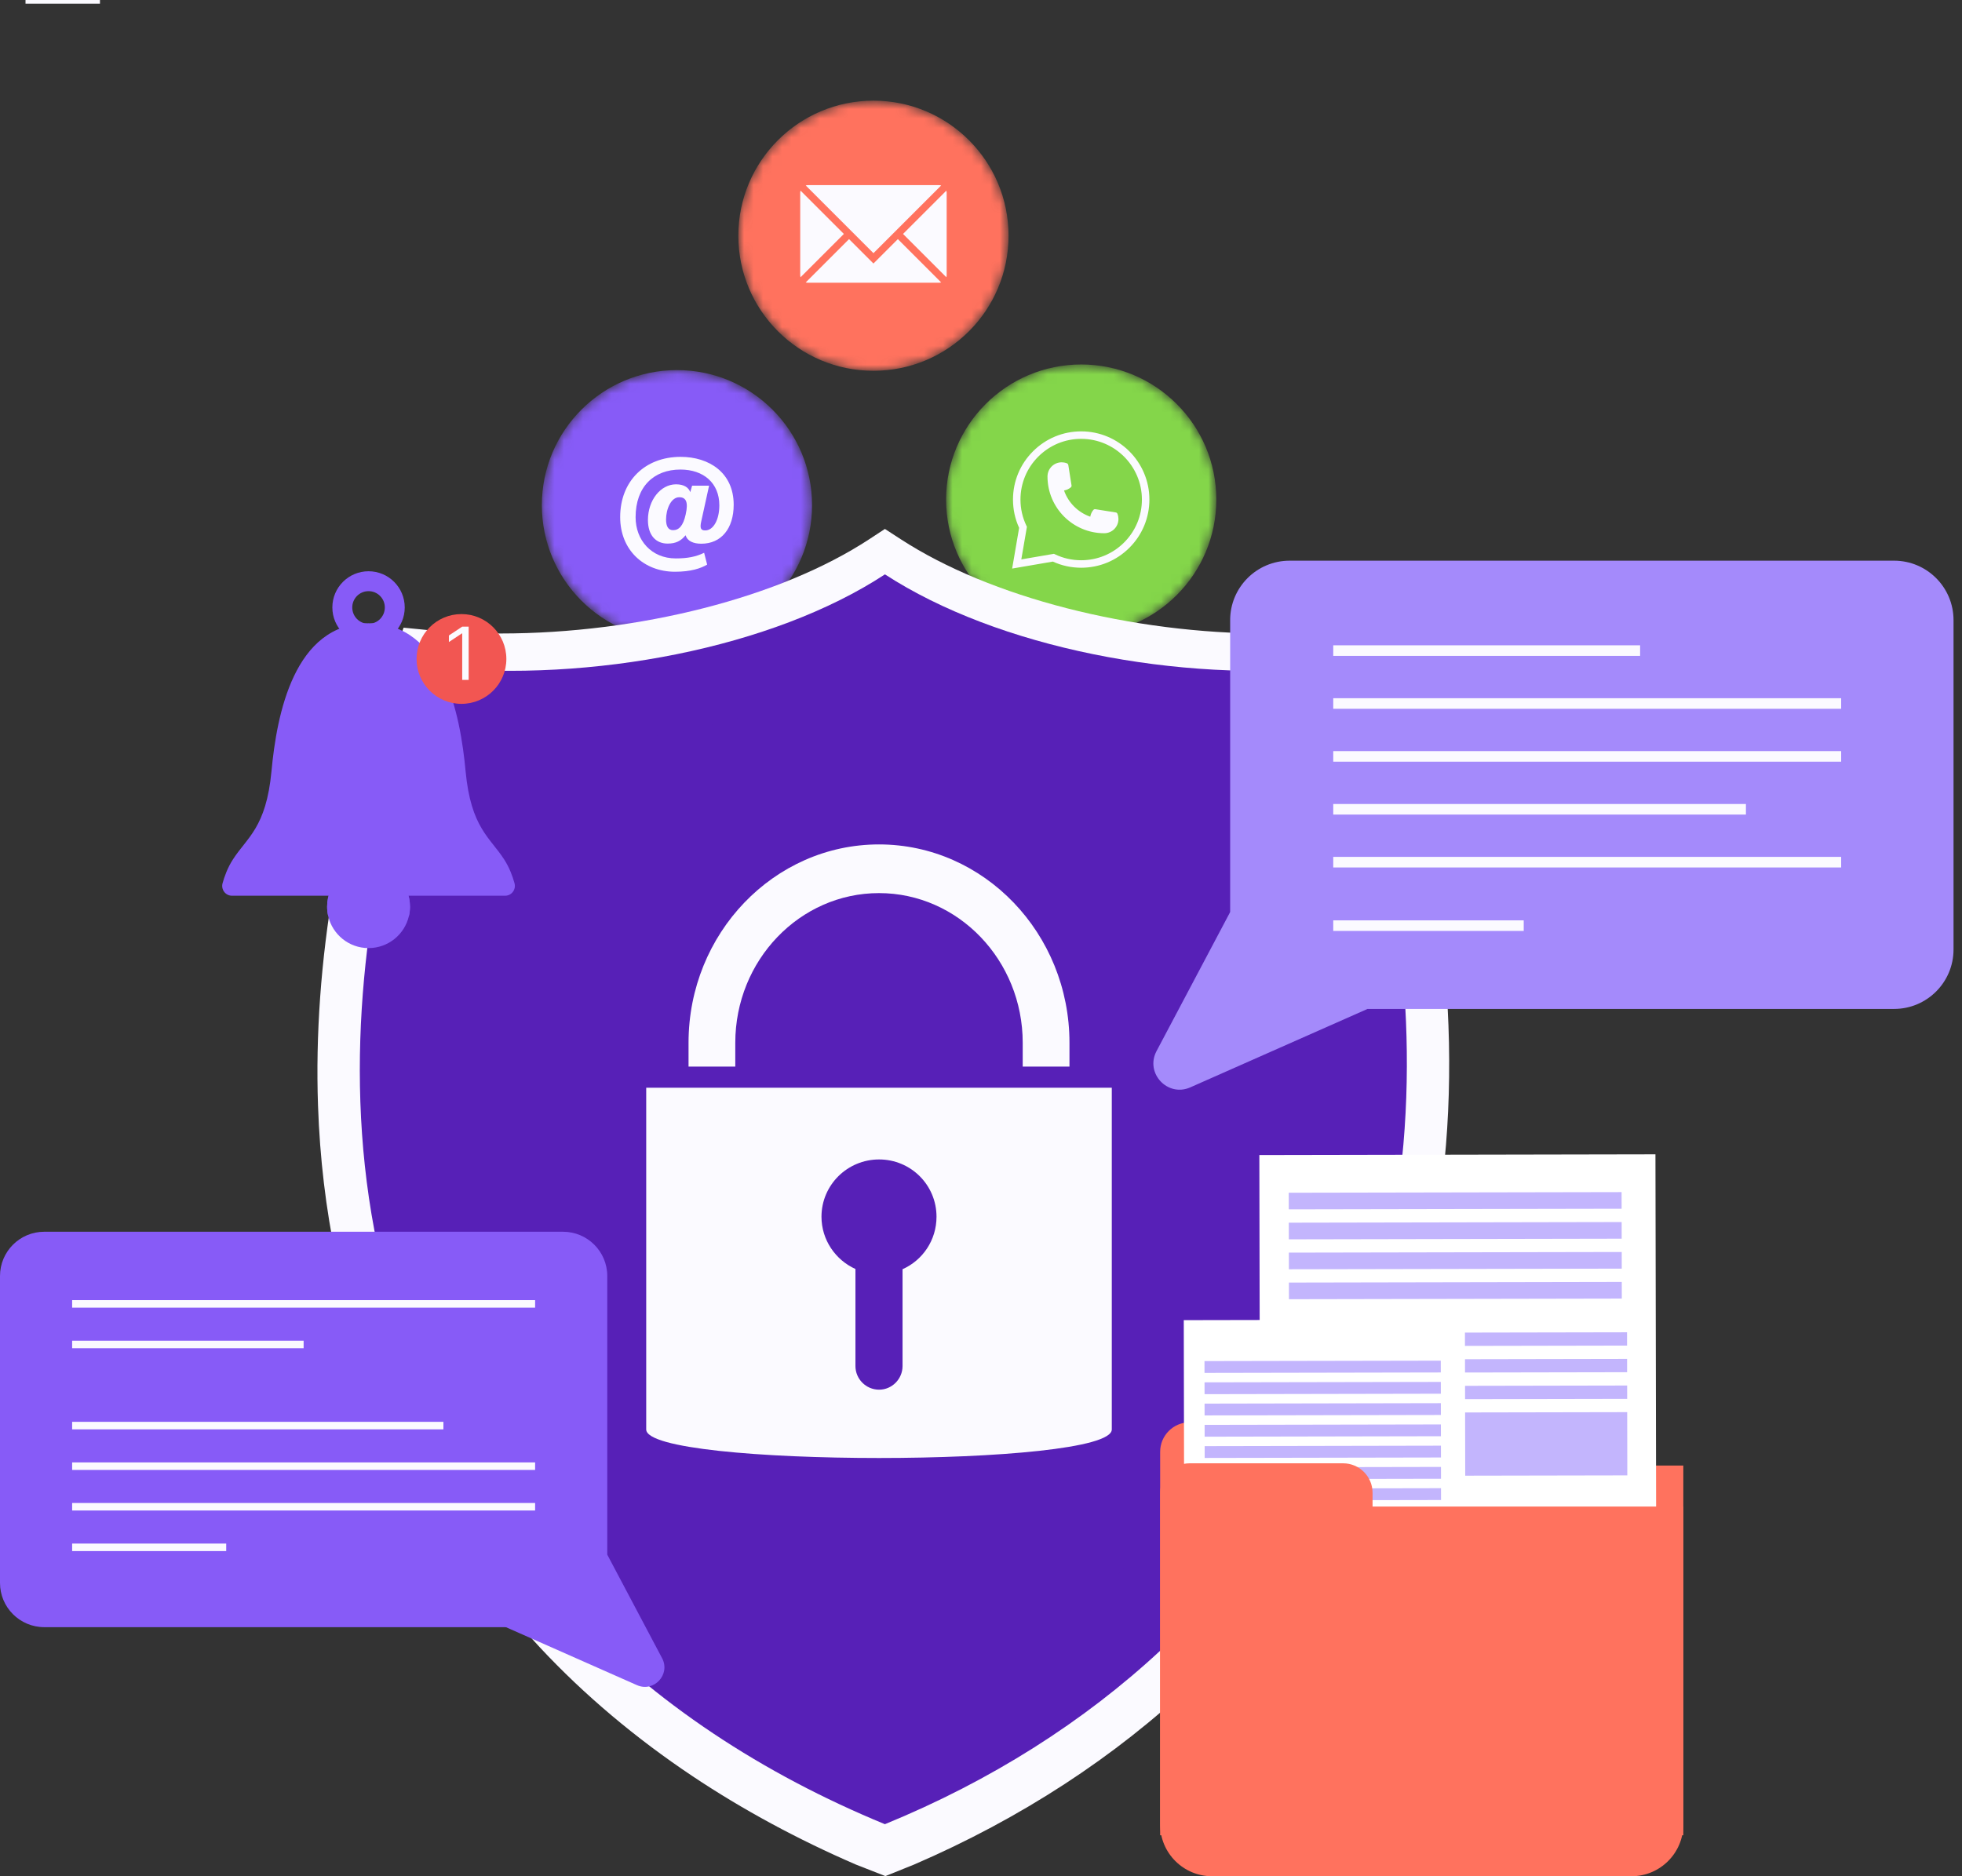
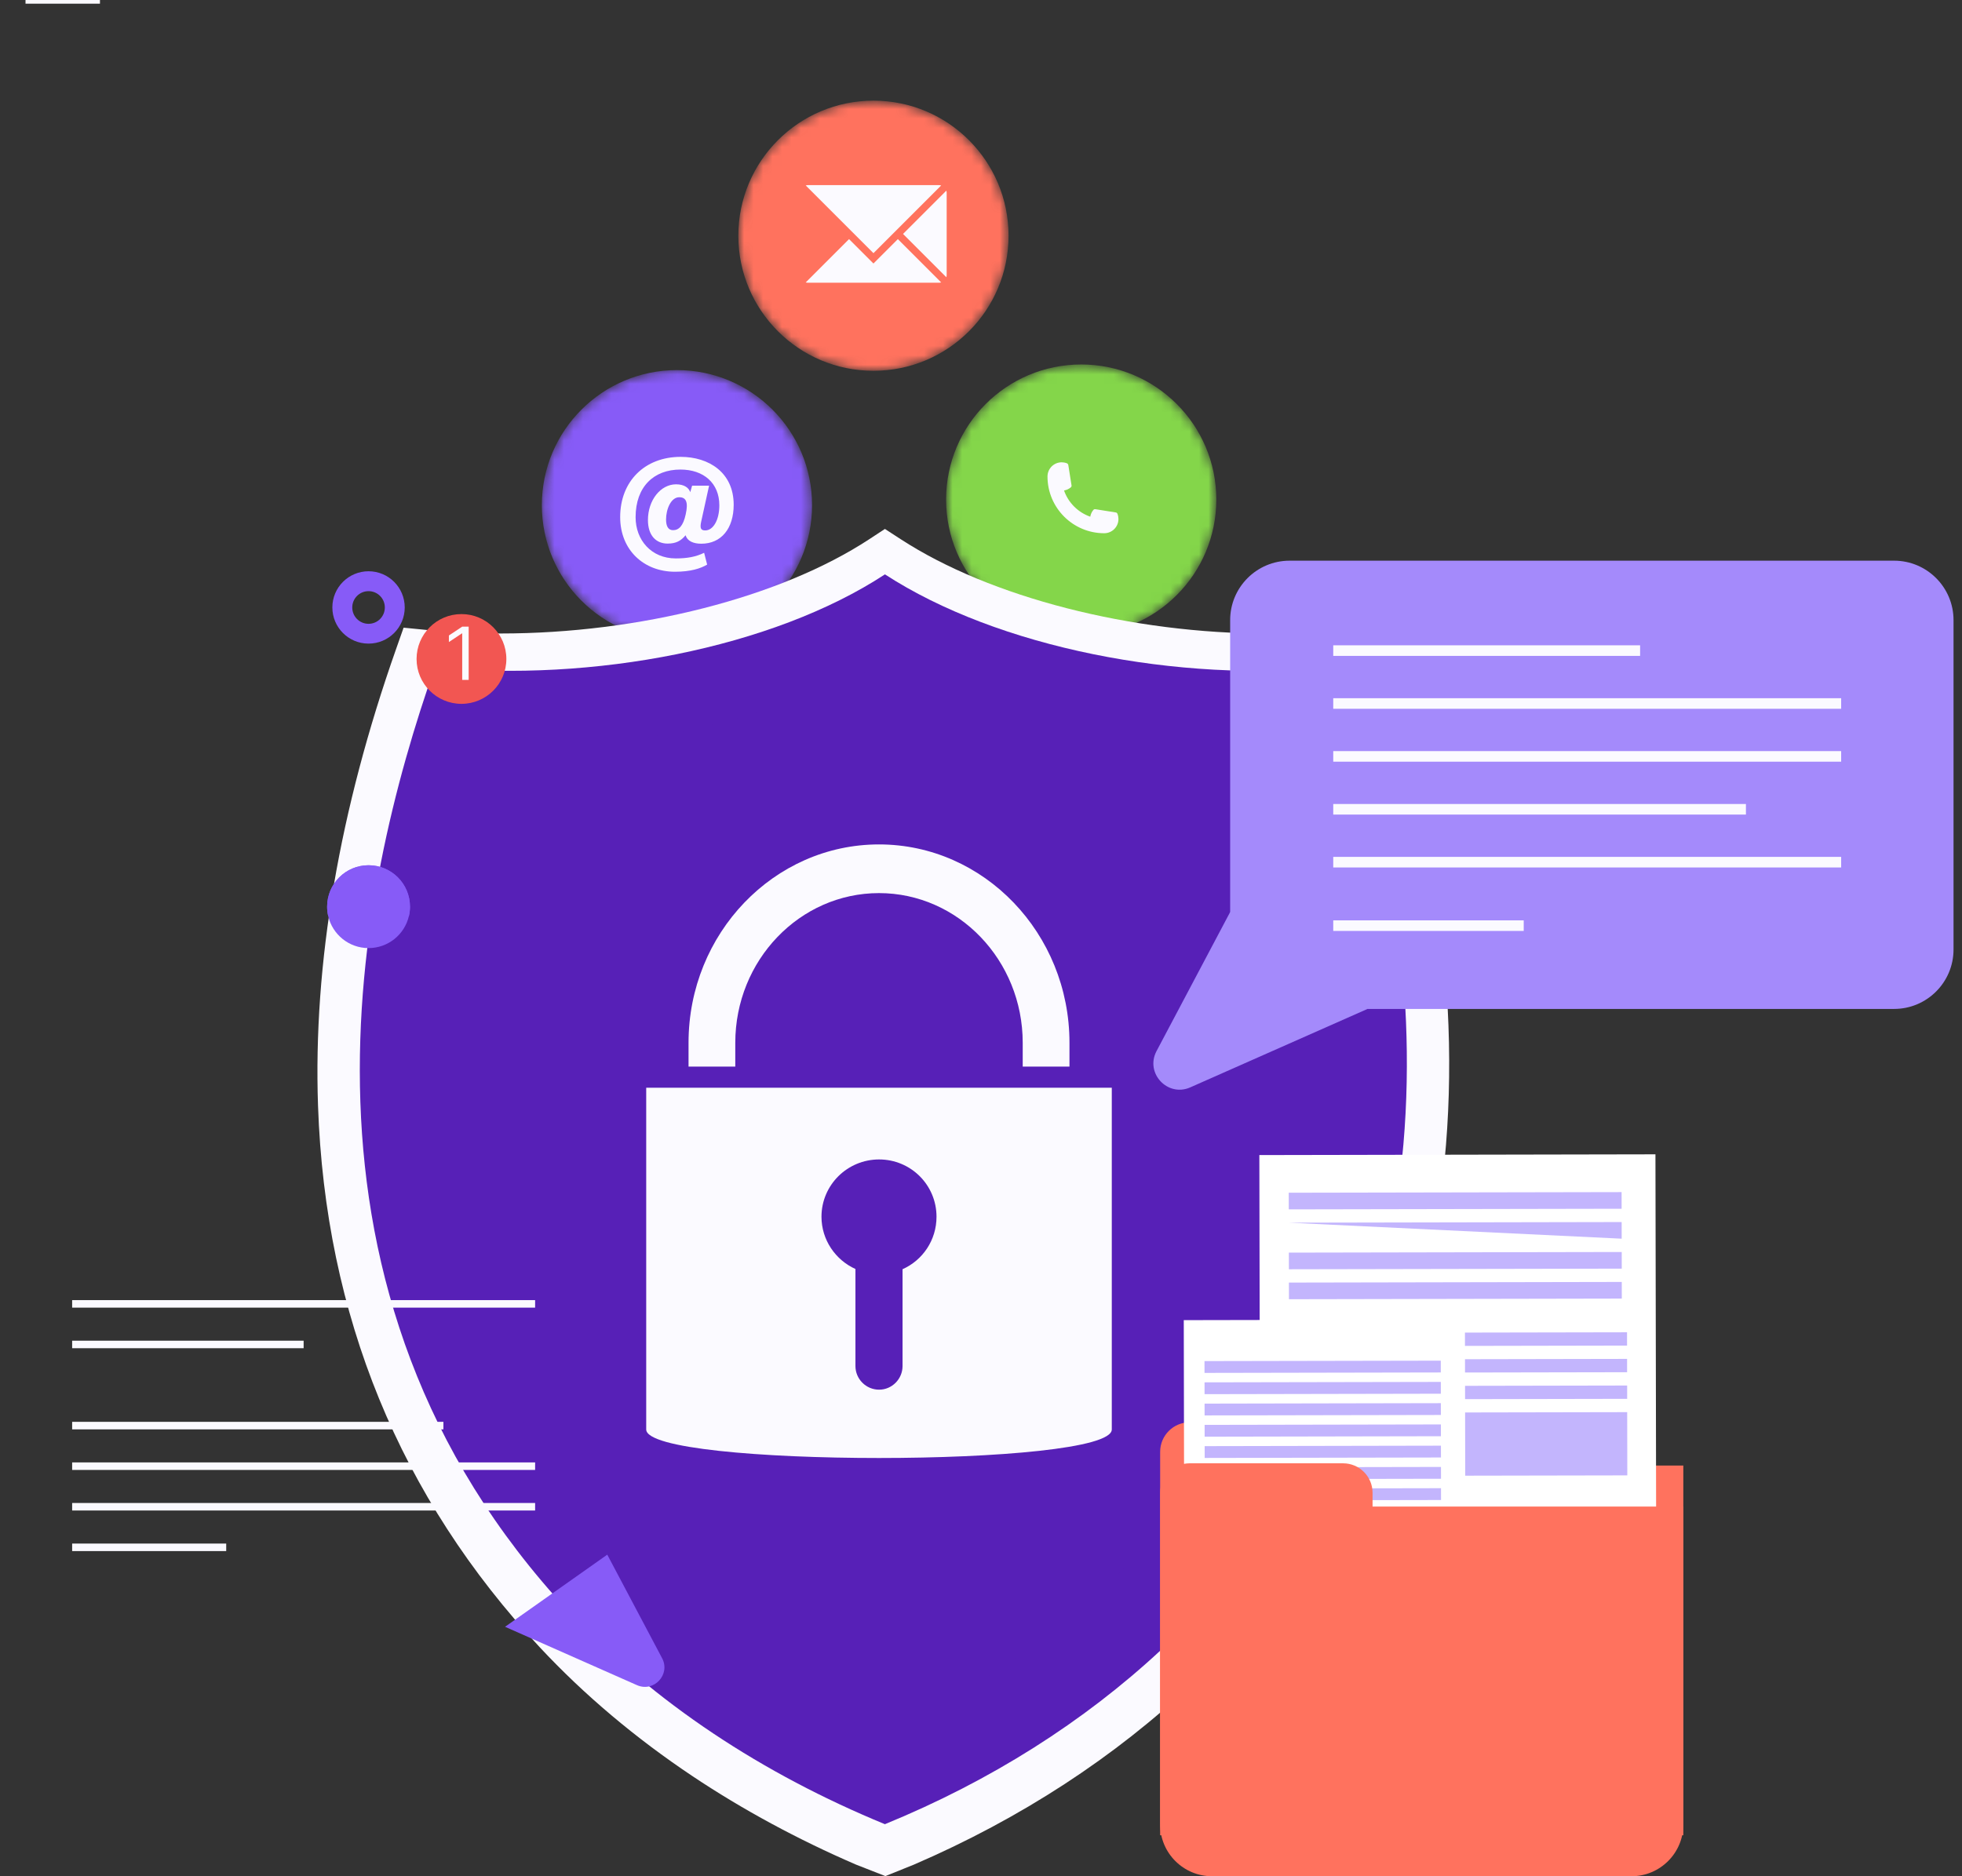
<svg xmlns="http://www.w3.org/2000/svg" width="207" height="198" viewBox="0 0 207 198" fill="none">
  <rect x="0" y="0" width="207" height="198" fill="#333333" stroke="none" />
  <path d="M10.545 0.389H2.692V1.64261e-05H10.545V0.389Z" fill="#FBFAFF" />
  <mask id="mask0_282_5193" style="mask-type:luminance" maskUnits="userSpaceOnUse" x="57" y="39" width="29" height="29">
    <path d="M85.677 53.31C85.677 61.182 79.295 67.564 71.422 67.564C63.55 67.564 57.168 61.182 57.168 53.31C57.168 45.438 63.55 39.056 71.422 39.056C79.295 39.056 85.677 45.438 85.677 53.31Z" fill="white" />
  </mask>
  <g mask="url(#mask0_282_5193)">
    <path d="M85.677 53.31C85.677 61.182 79.295 67.564 71.422 67.564C63.55 67.564 57.168 61.182 57.168 53.31C57.168 45.438 63.55 39.056 71.422 39.056C79.295 39.056 85.677 45.438 85.677 53.31Z" fill="#875BF7" />
  </g>
  <path d="M72.343 54.287C72.082 55.494 71.626 55.95 71.013 55.95C70.51 55.95 70.272 55.546 70.272 54.822C70.272 53.728 70.795 52.474 71.662 52.474C72.382 52.474 72.639 52.984 72.343 54.287ZM74.812 51.253H73.021L72.826 51.942C72.674 51.48 72.197 51.11 71.326 51.11C69.706 51.11 68.36 52.77 68.36 54.88C68.36 56.514 69.22 57.365 70.434 57.365C71.334 57.365 71.849 57.07 72.332 56.486C72.514 57.096 73.144 57.378 73.994 57.378C76.102 57.378 77.407 55.772 77.407 53.263C77.407 49.875 74.804 48.212 71.812 48.212C68.03 48.212 65.431 50.784 65.431 54.568C65.431 58.054 67.932 60.336 71.216 60.336C72.89 60.336 73.931 59.983 74.607 59.581L74.289 58.335C73.42 58.763 72.503 58.93 71.296 58.93C68.707 58.93 67.057 56.982 67.059 54.58C67.061 51.361 68.981 49.552 71.793 49.552C74.235 49.552 75.893 50.984 75.893 53.32C75.893 54.899 75.236 55.975 74.408 55.975C73.951 55.975 73.824 55.76 73.977 55.054L74.812 51.253Z" fill="#FBFAFF" />
  <mask id="mask1_282_5193" style="mask-type:luminance" maskUnits="userSpaceOnUse" x="77" y="10" width="30" height="30">
    <path d="M106.407 24.876C106.407 32.748 100.026 39.13 92.153 39.13C84.28 39.13 77.898 32.748 77.898 24.876C77.898 17.003 84.28 10.621 92.153 10.621C100.026 10.621 106.407 17.003 106.407 24.876Z" fill="white" />
  </mask>
  <g mask="url(#mask1_282_5193)">
    <path d="M106.407 24.876C106.407 32.748 100.026 39.13 92.153 39.13C84.28 39.13 77.898 32.748 77.898 24.876C77.898 17.003 84.28 10.621 92.153 10.621C100.026 10.621 106.407 17.003 106.407 24.876Z" fill="#FF725E" />
  </g>
  <path d="M92.153 26.716L99.297 19.572C99.222 19.55 99.141 19.537 99.059 19.537H85.246C85.164 19.537 85.084 19.55 85.009 19.572L92.153 26.716Z" fill="#FBFAFF" />
  <path d="M99.843 29.256C99.866 29.181 99.878 29.101 99.878 29.019V20.356C99.878 20.273 99.865 20.194 99.843 20.119L95.274 24.687L99.843 29.256Z" fill="#FBFAFF" />
  <path d="M94.728 25.233L92.153 27.809L89.578 25.233L85.009 29.803C85.084 29.825 85.164 29.838 85.246 29.838H99.059C99.142 29.838 99.222 29.825 99.297 29.803L94.728 25.233Z" fill="#FBFAFF" />
-   <path d="M84.462 20.118C84.439 20.194 84.427 20.273 84.427 20.356V29.019C84.427 29.101 84.439 29.181 84.462 29.256L89.031 24.687L84.462 20.118Z" fill="#FBFAFF" />
  <mask id="mask2_282_5193" style="mask-type:luminance" maskUnits="userSpaceOnUse" x="99" y="38" width="30" height="29">
    <path d="M128.327 52.718C128.327 60.59 121.945 66.972 114.073 66.972C106.2 66.972 99.818 60.59 99.818 52.718C99.818 44.845 106.2 38.463 114.073 38.463C121.945 38.463 128.327 44.845 128.327 52.718Z" fill="white" />
  </mask>
  <g mask="url(#mask2_282_5193)">
    <path d="M128.327 52.718C128.327 60.59 121.945 66.972 114.073 66.972C106.2 66.972 99.818 60.59 99.818 52.718C99.818 44.845 106.2 38.463 114.073 38.463C121.945 38.463 128.327 44.845 128.327 52.718Z" fill="#84D64A" />
  </g>
-   <path d="M111.195 58.444L111.309 58.498C112.174 58.913 113.103 59.123 114.07 59.123C115.779 59.123 117.387 58.457 118.598 57.248C119.809 56.038 120.476 54.429 120.476 52.718C120.476 49.185 117.602 46.312 114.07 46.312C112.359 46.312 110.75 46.979 109.54 48.19C108.331 49.401 107.665 51.009 107.665 52.718C107.665 53.685 107.875 54.614 108.29 55.479L108.344 55.593L107.753 59.034L111.195 58.444ZM106.786 60.001L107.523 55.705C107.093 54.766 106.875 53.762 106.875 52.718C106.875 50.798 107.623 48.992 108.982 47.632C110.341 46.271 112.148 45.522 114.07 45.522C118.038 45.522 121.266 48.75 121.266 52.718C121.266 54.64 120.516 56.447 119.156 57.806C117.796 59.165 115.99 59.913 114.07 59.913C113.026 59.913 112.022 59.695 111.082 59.264L106.786 60.001Z" fill="#FBFAFF" />
  <path d="M112.013 48.787C112.098 48.787 112.181 48.793 112.261 48.808C112.363 48.825 112.461 48.852 112.555 48.888C112.638 48.92 112.698 48.994 112.712 49.082L113.052 51.225C113.064 51.303 113.034 51.382 112.973 51.433C112.774 51.599 112.53 51.716 112.261 51.76C112.711 53.052 113.735 54.076 115.028 54.526C115.073 54.258 115.188 54.013 115.355 53.814C115.406 53.754 115.483 53.724 115.56 53.736L117.727 54.08C117.8 54.092 117.862 54.141 117.891 54.21C117.932 54.31 117.962 54.417 117.98 54.526C117.994 54.607 118.001 54.69 118.001 54.775C118.001 55.601 117.331 56.271 116.504 56.272C113.198 56.272 110.517 53.59 110.516 50.284C110.517 49.456 111.187 48.787 112.013 48.787Z" fill="#FBFAFF" />
  <path d="M145.137 150.614C136.254 170.711 118.998 187.04 96.416 196.776L93.411 197.985L90.314 196.773C84.159 194.113 78.368 190.981 73.075 187.447C67.046 183.422 61.625 178.848 56.96 173.851C42.192 158.034 34.316 138.801 33.553 116.69C33.034 101.698 35.804 85.483 41.787 68.497L42.581 66.239L44.964 66.474C47.508 66.725 50.154 66.852 52.828 66.852C67.453 66.852 82.347 63.042 91.697 56.912L93.363 55.819L93.411 55.851L95.033 56.905C104.485 63.047 119.362 66.863 133.858 66.863C136.547 66.863 139.205 66.733 141.758 66.475L144.146 66.234L144.942 68.498C148.141 77.577 150.319 86.269 151.604 95.07C154.583 115.476 152.406 134.164 145.137 150.614Z" fill="#FBFAFF" />
  <path d="M147.196 95.757C145.831 86.406 143.501 77.966 140.839 70.409C124.236 72.084 105.252 68.338 93.366 60.613C81.521 68.381 62.461 72.044 45.881 70.409C37.664 93.742 28.415 136.229 60.043 170.104C68.996 179.694 80.487 187.21 93.361 192.508C93.361 192.508 93.361 192.508 93.361 192.508C93.361 192.508 93.361 192.508 93.361 192.508C115.746 183.342 132.618 167.499 141.113 148.277C149.313 129.724 149.423 111.016 147.196 95.757Z" fill="#5720B7" />
  <path d="M92.825 183.113C88.031 180.947 83.518 178.457 79.372 175.688C74.224 172.251 69.612 168.364 65.663 164.134C59.002 157 53.958 148.985 50.672 140.312C47.809 132.753 46.204 124.504 45.903 115.794C45.507 104.348 47.327 91.99 51.316 78.98C51.975 78.994 52.637 79.001 53.299 79.001C67.731 79.001 82.083 75.738 92.838 70.134C103.65 75.745 117.979 79.012 132.299 79.012C132.973 79.012 133.646 79.004 134.317 78.99C136.138 84.999 137.456 90.858 138.316 96.755C139.488 104.786 139.762 112.55 139.128 119.833C138.364 128.627 136.256 136.976 132.864 144.651C125.574 161.146 111.428 174.704 92.825 183.113Z" fill="#5720B7" />
  <path d="M68.178 114.789V150.852C68.178 154.867 117.299 154.867 117.299 150.852V114.789H68.178ZM95.223 133.94V144.161C95.223 145.522 94.114 146.653 92.75 146.653C91.363 146.653 90.253 145.522 90.253 144.161V133.917C88.15 132.97 86.67 130.848 86.67 128.402C86.67 125.057 89.398 122.357 92.75 122.357C96.102 122.357 98.806 125.057 98.806 128.402C98.806 130.871 97.35 132.994 95.223 133.94Z" fill="#FBFAFF" />
  <path d="M112.834 112.557H107.901V110.043C107.901 101.334 101.099 94.249 92.739 94.249C84.378 94.249 77.576 101.334 77.576 110.043V112.557H72.644V110.043C72.644 98.502 81.658 89.112 92.739 89.112C103.819 89.112 112.834 98.502 112.834 110.043V112.557Z" fill="#FBFAFF" />
-   <path d="M4.669 171.715H59.4C61.979 171.715 64.069 169.624 64.069 167.045V134.656C64.069 132.077 61.979 129.986 59.4 129.986H4.669C2.09 129.986 0 132.077 0 134.656V167.045C0 169.624 2.09 171.715 4.669 171.715Z" fill="#875BF7" />
  <path d="M64.07 164.063L69.853 174.987C70.768 176.714 68.987 178.624 67.2 177.833L53.286 171.675L64.07 164.063Z" fill="#875BF7" />
  <path d="M56.457 137.995H7.612V137.202H56.457V137.995Z" fill="#FBFAFF" />
  <path d="M32.034 142.277H7.612V141.484H32.034V142.277Z" fill="#FBFAFF" />
  <path d="M46.782 150.841H7.612V150.047H46.782V150.841Z" fill="#FBFAFF" />
  <path d="M56.457 155.123H7.612V154.329H56.457V155.123Z" fill="#FBFAFF" />
  <path d="M56.457 159.404H7.612V158.611H56.457V159.404Z" fill="#FBFAFF" />
  <path d="M23.866 163.686H7.612V162.893H23.866V163.686Z" fill="#FBFAFF" />
  <path d="M199.833 106.473H136.062C132.596 106.473 129.787 103.664 129.787 100.199V65.443C129.787 61.977 132.596 59.169 136.062 59.169H199.833C203.297 59.169 206.106 61.977 206.106 65.443V100.199C206.106 103.664 203.297 106.473 199.833 106.473Z" fill="#A48AFB" />
  <path d="M129.789 96.245L122.018 110.924C120.79 113.244 123.182 115.812 125.583 114.749L144.279 106.473L129.789 96.245Z" fill="#A48AFB" />
  <path d="M173.039 69.216H140.664V68.1H173.039V69.216Z" fill="#FBFAFF" />
  <path d="M194.251 74.798H140.664V73.682H194.251V74.798Z" fill="#FBFAFF" />
  <path d="M194.251 80.38H140.664V79.264H194.251V80.38Z" fill="#FBFAFF" />
  <path d="M184.203 85.962H140.664V84.846H184.203V85.962Z" fill="#FBFAFF" />
  <path d="M194.251 91.544H140.664V90.427H194.251V91.544Z" fill="#FBFAFF" />
  <path d="M160.759 98.242H140.664V97.126H160.759V98.242Z" fill="#FBFAFF" />
  <path d="M43.255 95.681C43.255 96.025 43.217 96.359 43.14 96.674C42.692 98.611 40.955 100.052 38.883 100.052C36.812 100.052 35.075 98.611 34.627 96.674C34.55 96.359 34.512 96.025 34.512 95.681C34.512 93.267 36.468 91.31 38.883 91.31C41.298 91.31 43.255 93.267 43.255 95.681Z" fill="#875BF7" />
  <path d="M43.255 95.681C43.255 96.025 43.217 96.359 43.14 96.674H34.627C34.55 96.359 34.512 96.025 34.512 95.681C34.512 93.266 36.468 91.309 38.883 91.309C41.298 91.309 43.255 93.266 43.255 95.681Z" fill="#875BF7" />
-   <path d="M53.288 94.526H24.476C23.787 94.526 23.299 93.871 23.482 93.206C23.681 92.483 24.017 91.562 24.566 90.709C26.054 88.379 28.078 87.368 28.641 81.402C29.195 75.437 31.008 65.773 38.883 65.773C46.757 65.773 48.571 75.437 49.124 81.402C49.687 87.368 51.711 88.379 53.199 90.709C53.749 91.562 54.084 92.483 54.283 93.206C54.466 93.871 53.978 94.526 53.288 94.526Z" fill="#875BF7" />
  <path d="M38.883 65.831C37.929 65.831 37.165 65.058 37.165 64.103C37.165 63.158 37.929 62.385 38.883 62.385C39.837 62.385 40.601 63.158 40.601 64.103C40.601 65.058 39.837 65.831 38.883 65.831ZM38.883 60.285C36.774 60.285 35.065 61.994 35.065 64.103C35.065 66.212 36.774 67.921 38.883 67.921C40.992 67.921 42.701 66.212 42.701 64.103C42.701 61.994 40.992 60.285 38.883 60.285Z" fill="#875BF7" />
  <path d="M53.423 69.541C53.423 72.157 51.302 74.277 48.687 74.277C46.071 74.277 43.95 72.157 43.95 69.541C43.95 66.925 46.071 64.804 48.687 64.804C51.302 64.804 53.423 66.925 53.423 69.541Z" fill="#F25652" />
  <path d="M49.446 66.129V71.751H48.765V66.843H48.732L47.36 67.754V67.063L48.765 66.129H49.446Z" fill="#FBFAFF" />
  <path d="M144.812 154.661V153.208C144.812 151.49 143.419 150.096 141.7 150.096H125.514C123.795 150.096 122.401 151.49 122.401 153.208V154.661V155.491V193.673H177.599V154.661H144.812Z" fill="#FF725E" />
  <path d="M174.657 121.816L132.867 121.895L132.982 182.195L174.771 182.116L174.657 121.816Z" fill="white" />
  <path d="M171.086 125.803L135.969 125.869L135.972 127.625L171.089 127.559L171.086 125.803Z" fill="#C3B5FD" />
-   <path d="M171.093 128.963L135.976 129.03L135.979 130.786L171.096 130.719L171.093 128.963Z" fill="#C3B5FD" />
+   <path d="M171.093 128.963L135.976 129.03L171.096 130.719L171.093 128.963Z" fill="#C3B5FD" />
  <path d="M171.1 132.124L135.982 132.19L135.986 133.946L171.103 133.88L171.1 132.124Z" fill="#C3B5FD" />
  <path d="M171.105 135.284L135.987 135.351L135.991 137.107L171.108 137.04L171.105 135.284Z" fill="#C3B5FD" />
  <path d="M171.676 149.024L147.796 149.07L147.809 155.742L171.688 155.697L171.676 149.024Z" fill="#C3B5FD" />
  <path d="M171.66 140.596L144.971 140.646L144.973 142.051L171.663 142L171.66 140.596Z" fill="#C3B5FD" />
  <path d="M171.665 143.405L144.976 143.456L144.978 144.86L171.667 144.81L171.665 143.405Z" fill="#C3B5FD" />
  <path d="M171.672 146.214L144.982 146.265L144.985 147.67L171.674 147.619L171.672 146.214Z" fill="#C3B5FD" />
  <path d="M154.556 139.258L124.893 139.315L124.974 182.118L154.638 182.062L154.556 139.258Z" fill="white" />
  <path d="M152.008 143.59L127.08 143.637L127.082 144.883L152.01 144.836L152.008 143.59Z" fill="#C3B5FD" />
  <path d="M152.013 145.833L127.085 145.88L127.087 147.127L152.015 147.079L152.013 145.833Z" fill="#C3B5FD" />
  <path d="M152.016 148.076L127.088 148.124L127.09 149.37L152.018 149.323L152.016 148.076Z" fill="#C3B5FD" />
  <path d="M152.02 150.32L127.093 150.367L127.095 151.614L152.023 151.566L152.02 150.32Z" fill="#C3B5FD" />
  <path d="M152.025 152.563L127.098 152.611L127.1 153.857L152.028 153.81L152.025 152.563Z" fill="#C3B5FD" />
  <path d="M152.03 154.807L127.103 154.854L127.105 156.101L152.033 156.053L152.03 154.807Z" fill="#C3B5FD" />
  <path d="M152.033 157.05L127.105 157.098L127.108 158.344L152.036 158.297L152.033 157.05Z" fill="#C3B5FD" />
  <path d="M152.438 173.003L135.487 173.036L135.496 177.772L152.447 177.74L152.438 173.003Z" fill="#C3B5FD" />
  <path d="M152.427 167.021L133.482 167.057L133.484 168.054L152.429 168.018L152.427 167.021Z" fill="#C3B5FD" />
  <path d="M152.431 169.015L133.486 169.051L133.488 170.048L152.433 170.012L152.431 169.015Z" fill="#C3B5FD" />
  <path d="M152.434 171.009L133.489 171.045L133.491 172.042L152.436 172.006L152.434 171.009Z" fill="#C3B5FD" />
  <path d="M144.812 158.988V157.535C144.812 155.816 143.419 154.423 141.7 154.423H125.514C123.795 154.423 122.401 155.816 122.401 157.535V158.988V159.818V192.528C122.401 195.55 124.851 198 127.874 198H172.127C175.149 198 177.599 195.55 177.599 192.528V158.988H144.812Z" fill="#FF725E" />
</svg>